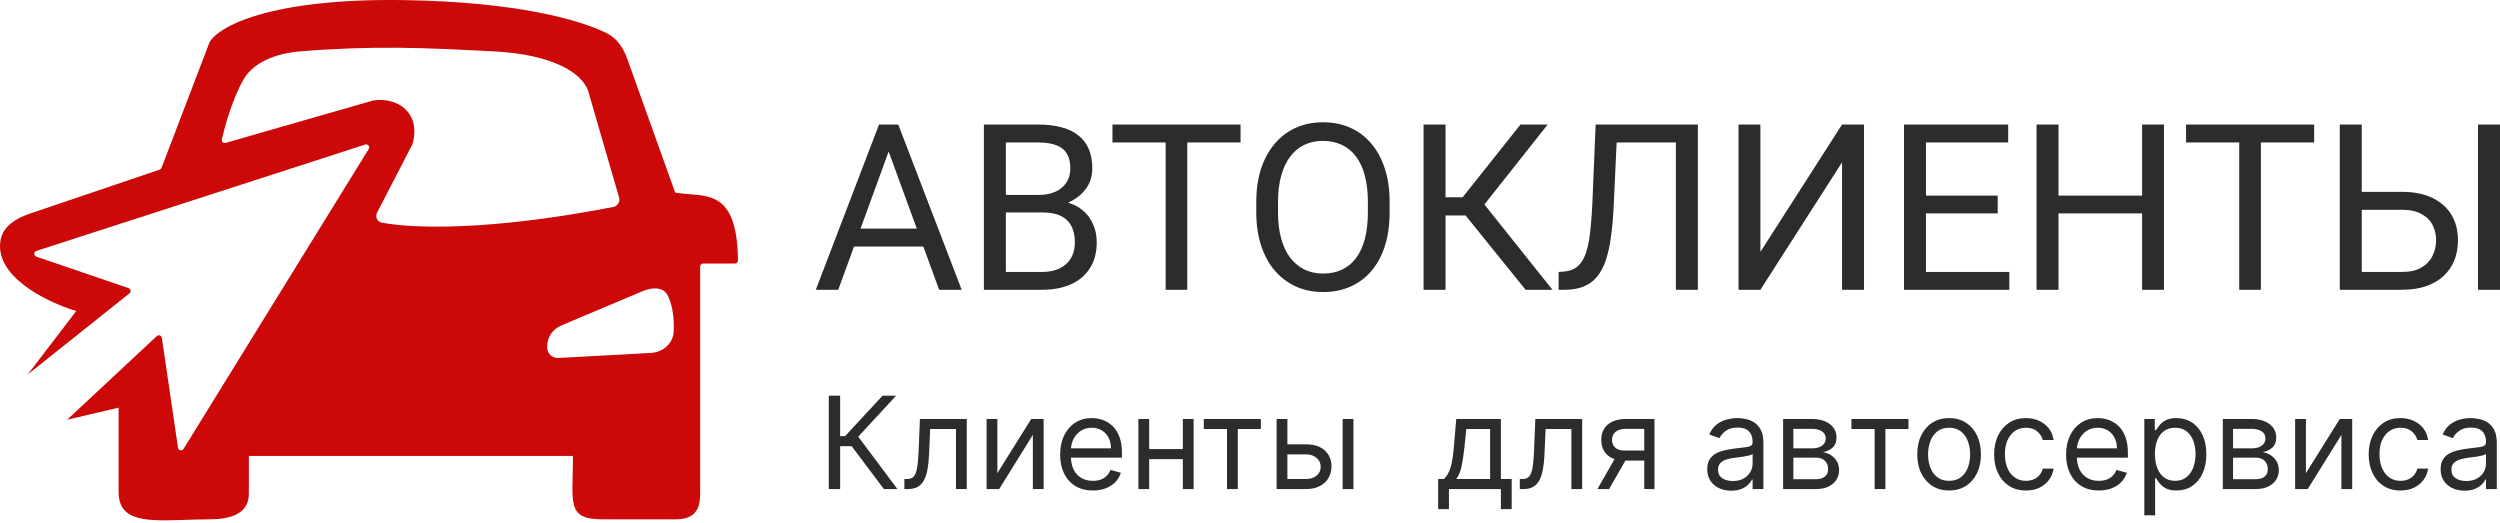
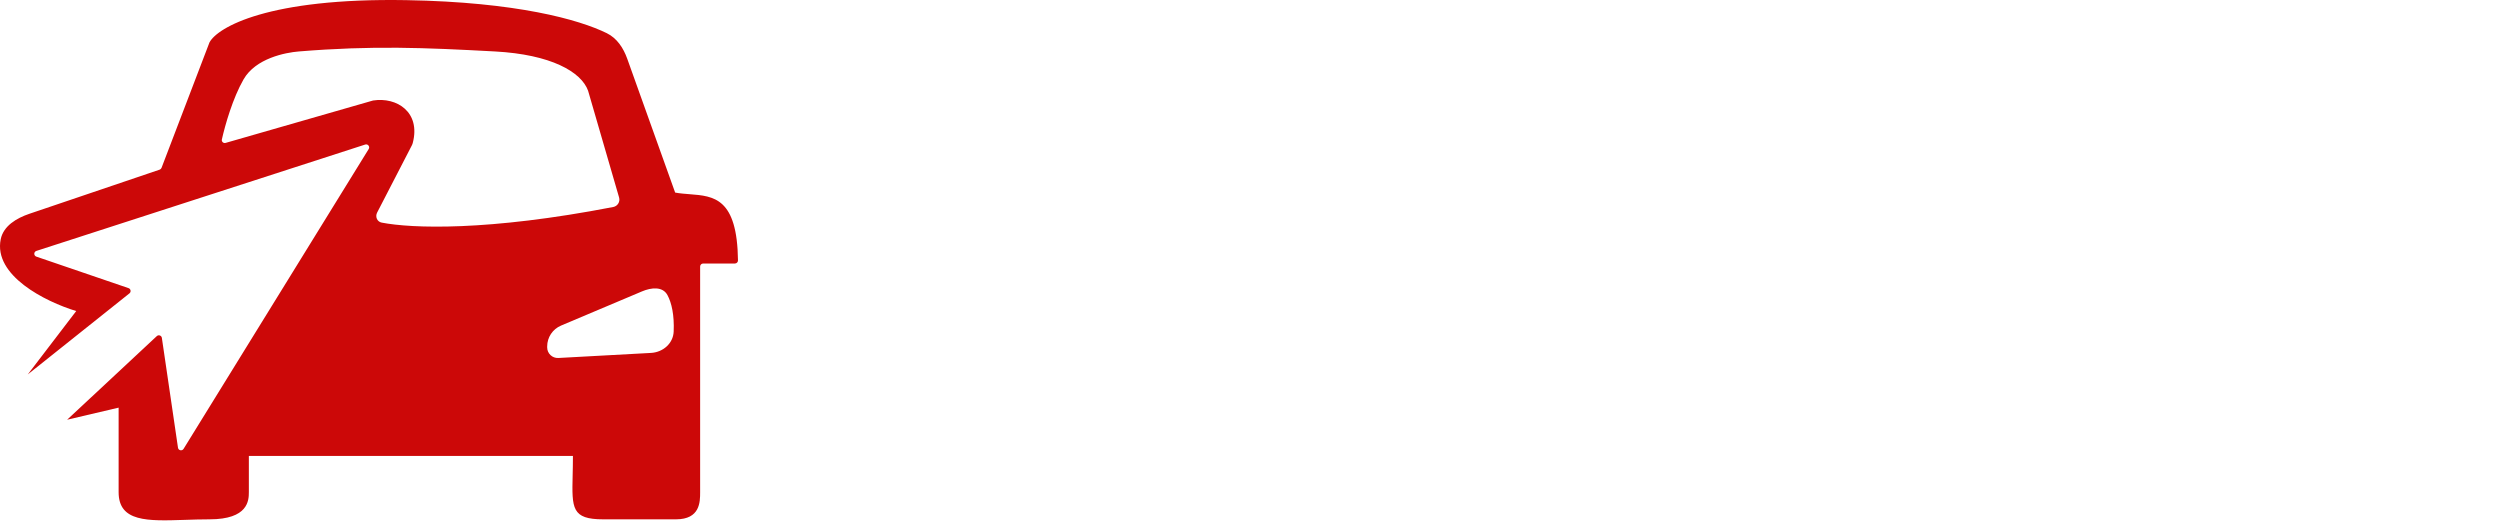
<svg xmlns="http://www.w3.org/2000/svg" width="736" height="154" viewBox="0 0 736 154" fill="none">
  <path fill-rule="evenodd" clip-rule="evenodd" d="M22.439 91.573L8.172 110.235L38.113 86.363C38.662 85.925 38.51 85.056 37.845 84.828L10.7 75.553C9.889 75.276 9.899 74.13 10.714 73.867L107.517 42.554C108.305 42.299 108.985 43.161 108.551 43.865L54.041 132.146C53.605 132.854 52.52 132.631 52.4 131.809L47.652 99.475C47.548 98.765 46.686 98.465 46.16 98.955L19.764 123.565L34.922 120.011V144.894C34.922 153.699 43.433 153.416 54.432 153.049C56.754 152.973 59.185 152.891 61.672 152.891C73.085 152.891 73.263 147.337 73.263 144.894V134.229H168.67C168.67 136.338 168.626 138.232 168.586 139.929V139.93C168.36 149.668 168.284 152.891 177.586 152.891H198.987C206.119 152.891 206.119 147.781 206.119 144.894V78.466C206.119 77.975 206.518 77.577 207.012 77.577H216.373C216.866 77.577 217.266 77.16 217.261 76.67C217.042 58.26 210.151 57.725 203.024 57.172C201.595 57.061 200.159 56.95 198.764 56.693L184.659 17.293C183.527 14.132 181.65 11.245 178.629 9.764C170.451 5.754 152.119 0.609 119.629 0.041C78.97 -0.67 64.049 8.039 61.672 12.482L47.554 49.416C47.459 49.663 47.259 49.855 47.008 49.941L8.649 62.939C4.856 64.225 1.015 66.513 0.212 70.425C-1.976 81.09 13.254 88.776 22.439 91.573ZM111.029 62.577C110.396 63.799 111.017 65.275 112.372 65.537C121.235 67.252 143.555 68.093 180.543 60.94C181.824 60.693 182.625 59.398 182.262 58.148L173.129 26.701C171.122 21.147 162.206 16.037 145.71 15.148C124.873 14.026 109.821 13.371 87.975 15.148C84.047 15.468 75.269 17.148 71.703 23.368C68.526 28.909 66.293 36.739 65.317 41.054C65.17 41.703 65.778 42.256 66.418 42.071L109.821 29.589C116.854 28.494 123.889 33.015 121.518 42.088C121.452 42.343 121.351 42.593 121.231 42.826L111.029 62.577ZM196.495 86.872C195.083 84.272 191.748 84.628 189.017 85.782L165.171 95.85C162.697 96.894 161.091 99.311 161.091 101.987V102.284C161.091 104.068 162.595 105.488 164.383 105.39L191.658 103.899C195.168 103.706 198.179 101.13 198.329 97.629C198.538 92.743 197.729 89.142 196.495 86.872Z" fill="#CC0808" />
-   <path d="M262.939 40.974L246.782 85.312H240.177L258.783 36.664H263.04L262.939 40.974ZM276.483 85.312L260.291 40.974L260.191 36.664H264.449L283.121 85.312H276.483ZM275.645 67.303V72.582H248.222V67.303H275.645ZM307.058 62.558H294.687L294.62 57.38H305.85C307.706 57.38 309.326 57.068 310.711 56.444C312.097 55.821 313.17 54.929 313.93 53.771C314.711 52.591 315.103 51.188 315.103 49.561C315.103 47.779 314.757 46.331 314.064 45.218C313.393 44.082 312.354 43.258 310.947 42.745C309.56 42.211 307.795 41.943 305.65 41.943H296.128V85.312H289.658V36.664H305.65C308.152 36.664 310.387 36.92 312.354 37.433C314.321 37.923 315.986 38.703 317.349 39.772C318.735 40.819 319.785 42.155 320.501 43.781C321.215 45.407 321.573 47.356 321.573 49.628C321.573 51.633 321.06 53.448 320.031 55.074C319.003 56.678 317.572 57.992 315.74 59.017C313.93 60.041 311.807 60.699 309.371 60.988L307.058 62.558ZM306.755 85.312H292.139L295.794 80.066H306.755C308.812 80.066 310.555 79.71 311.986 78.997C313.438 78.284 314.545 77.282 315.305 75.99C316.064 74.676 316.444 73.128 316.444 71.346C316.444 69.541 316.12 67.982 315.472 66.668C314.824 65.354 313.807 64.34 312.421 63.627C311.036 62.915 309.248 62.558 307.058 62.558H297.838L297.906 57.38H310.511L311.885 59.251C314.232 59.451 316.221 60.12 317.853 61.255C319.484 62.369 320.724 63.794 321.573 65.532C322.445 67.27 322.881 69.185 322.881 71.279C322.881 74.308 322.211 76.87 320.87 78.964C319.551 81.035 317.685 82.617 315.271 83.708C312.857 84.777 310.019 85.312 306.755 85.312ZM349.532 36.664V85.312H343.162V36.664H349.532ZM365.222 36.664V41.943H327.508V36.664H365.222ZM409.105 59.451V62.525C409.105 66.178 408.647 69.452 407.731 72.348C406.814 75.244 405.495 77.705 403.775 79.732C402.054 81.759 399.986 83.307 397.572 84.376C395.181 85.446 392.5 85.98 389.527 85.98C386.644 85.98 383.995 85.446 381.582 84.376C379.19 83.307 377.112 81.759 375.347 79.732C373.603 77.705 372.251 75.244 371.289 72.348C370.329 69.452 369.848 66.178 369.848 62.525V59.451C369.848 55.798 370.317 52.535 371.256 49.662C372.218 46.766 373.569 44.304 375.313 42.277C377.056 40.228 379.123 38.669 381.515 37.6C383.928 36.531 386.576 35.996 389.46 35.996C392.432 35.996 395.114 36.531 397.506 37.6C399.92 38.669 401.987 40.228 403.707 42.277C405.451 44.304 406.781 46.766 407.697 49.662C408.636 52.535 409.105 55.798 409.105 59.451ZM402.702 62.525V59.384C402.702 56.489 402.401 53.927 401.797 51.7C401.215 49.472 400.355 47.601 399.216 46.087C398.076 44.572 396.679 43.425 395.025 42.645C393.393 41.865 391.539 41.476 389.46 41.476C387.448 41.476 385.627 41.865 383.995 42.645C382.387 43.425 381.001 44.572 379.839 46.087C378.698 47.601 377.816 49.472 377.19 51.7C376.564 53.927 376.252 56.489 376.252 59.384V62.525C376.252 65.443 376.564 68.027 377.19 70.276C377.816 72.504 378.709 74.386 379.872 75.923C381.056 77.438 382.453 78.585 384.062 79.364C385.694 80.144 387.515 80.534 389.527 80.534C391.628 80.534 393.494 80.144 395.126 79.364C396.757 78.585 398.131 77.438 399.249 75.923C400.389 74.386 401.25 72.504 401.83 70.276C402.411 68.027 402.702 65.443 402.702 62.525ZM425.565 36.664V85.312H419.095V36.664H425.565ZM455.637 36.664L434.449 63.427H422.984L421.978 58.081H430.594L447.625 36.664H455.637ZM449.131 85.312L430.795 62.592L434.416 56.945L457.045 85.312H449.131ZM494.29 36.664V41.943H471.962V36.664H494.29ZM499.853 36.664V85.312H493.385V36.664H499.853ZM469.751 36.664H476.189L475.079 60.487C474.923 63.917 474.655 66.98 474.277 69.675C473.92 72.348 473.402 74.676 472.734 76.658C472.065 78.618 471.192 80.244 470.116 81.536C469.047 82.806 467.727 83.753 466.163 84.376C464.62 85 462.765 85.312 460.599 85.312H458.856V80.066L460.197 79.966C461.446 79.877 462.52 79.599 463.416 79.131C464.33 78.641 465.101 77.906 465.725 76.925C466.377 75.945 466.902 74.676 467.303 73.117C467.705 71.558 468.017 69.653 468.24 67.403C468.49 65.131 468.677 62.481 468.811 59.451L469.751 36.664ZM518.262 74.152L542.296 36.664H548.766V85.312H542.296V47.791L518.262 85.312H511.824V36.664H518.262V74.152ZM591.543 80.066V85.312H565.697V80.066H591.543ZM567.004 36.664V85.312H560.536V36.664H567.004ZM588.123 57.58V62.826H565.697V57.58H588.123ZM591.209 36.664V41.943H565.697V36.664H591.209ZM631.435 57.58V62.826H605.02V57.58H631.435ZM606.027 36.664V85.312H599.554V36.664H606.027ZM637.071 36.664V85.312H630.632V36.664H637.071ZM665.599 36.664V85.312H659.228V36.664H665.599ZM681.288 36.664V41.943H643.575V36.664H681.288ZM693.758 56.477H707.07C710.646 56.477 713.659 57.079 716.12 58.282C718.577 59.462 720.445 61.122 721.72 63.26C722.991 65.399 723.628 67.904 723.628 70.778C723.628 72.916 723.271 74.876 722.558 76.658C721.84 78.418 720.779 79.955 719.371 81.269C717.961 82.561 716.231 83.563 714.177 84.276C712.117 84.967 709.749 85.312 707.07 85.312H688.831V36.664H695.3V80.066H707.07C709.459 80.066 711.395 79.632 712.866 78.763C714.364 77.872 715.461 76.714 716.151 75.288C716.847 73.863 717.19 72.337 717.19 70.711C717.19 69.085 716.847 67.592 716.151 66.234C715.461 64.875 714.364 63.794 712.866 62.993C711.395 62.169 709.459 61.756 707.07 61.756H693.758V56.477ZM736 36.664V85.312H729.53V36.664H736Z" fill="#2C2C2C" />
-   <path d="M260.211 143.973L250.732 131.353H247.339V143.973H244V116.478H247.339V128.399H248.794L259.834 116.478H263.82L252.672 128.56L264.197 143.973H260.211ZM266.251 143.973V141.019H267.004C267.624 141.019 268.141 140.899 268.553 140.656C268.966 140.407 269.298 139.972 269.549 139.354C269.81 138.728 270.007 137.86 270.142 136.75C270.286 135.631 270.389 134.208 270.452 132.481L270.829 123.351H284.616V143.973H281.438V126.304H273.845L273.522 133.662C273.45 135.354 273.297 136.843 273.063 138.133C272.839 139.412 272.493 140.486 272.027 141.354C271.569 142.223 270.959 142.876 270.195 143.315C269.433 143.753 268.477 143.973 267.328 143.973H266.251ZM293.625 139.3L303.588 123.351H307.251V143.973H304.073V128.024L294.163 143.973H290.447V123.351H293.625V139.3ZM321.742 144.403C319.749 144.403 318.03 143.963 316.584 143.087C315.149 142.201 314.04 140.966 313.259 139.381C312.487 137.788 312.101 135.935 312.101 133.823C312.101 131.711 312.487 129.849 313.259 128.238C314.04 126.618 315.126 125.357 316.518 124.453C317.918 123.539 319.551 123.083 321.419 123.083C322.496 123.083 323.56 123.261 324.61 123.62C325.661 123.978 326.616 124.559 327.477 125.365C328.34 126.162 329.026 127.218 329.538 128.533C330.05 129.849 330.305 131.469 330.305 133.393V134.736H314.363V131.997H327.074C327.074 130.834 326.841 129.795 326.374 128.883C325.916 127.97 325.261 127.249 324.408 126.721C323.564 126.193 322.568 125.93 321.419 125.93C320.153 125.93 319.058 126.242 318.133 126.869C317.218 127.486 316.513 128.292 316.019 129.285C315.526 130.279 315.279 131.344 315.279 132.481V134.307C315.279 135.864 315.548 137.184 316.087 138.267C316.634 139.341 317.393 140.16 318.362 140.724C319.332 141.279 320.458 141.556 321.742 141.556C322.576 141.556 323.33 141.44 324.004 141.207C324.686 140.966 325.274 140.608 325.768 140.133C326.262 139.649 326.643 139.05 326.912 138.334L329.982 139.194C329.659 140.232 329.116 141.144 328.353 141.932C327.59 142.711 326.647 143.319 325.525 143.758C324.404 144.187 323.142 144.403 321.742 144.403ZM348.981 132.213V135.166H337.563V132.213H348.981ZM338.317 123.351V143.973H335.14V123.351H338.317ZM351.404 123.351V143.973H348.227V123.351H351.404ZM354.394 126.304V123.351H371.198V126.304H364.411V143.973H361.234V126.304H354.394ZM378.58 130.816H384.504C386.927 130.816 388.782 131.429 390.065 132.655C391.349 133.881 391.991 135.434 391.991 137.314C391.991 138.548 391.703 139.672 391.128 140.683C390.554 141.686 389.71 142.487 388.598 143.087C387.484 143.678 386.12 143.973 384.504 143.973H375.833V123.351H379.011V141.019H384.504C385.761 141.019 386.793 140.688 387.601 140.025C388.409 139.364 388.813 138.513 388.813 137.475C388.813 136.383 388.409 135.493 387.601 134.803C386.793 134.114 385.761 133.769 384.504 133.769H378.58V130.816ZM395.276 143.973V123.351H398.454V143.973H395.276ZM423.391 149.88V141.019H425.114C425.536 140.581 425.9 140.106 426.205 139.597C426.509 139.086 426.774 138.482 426.999 137.784C427.232 137.077 427.43 136.217 427.592 135.206C427.753 134.186 427.896 132.955 428.022 131.514L428.722 123.351H441.864V141.019H445.042V149.88H441.864V143.973H426.567V149.88H423.391ZM428.722 141.019H438.686V126.304H431.685L431.146 131.514C430.921 133.671 430.644 135.555 430.311 137.166C429.979 138.777 429.449 140.062 428.722 141.019ZM447.428 143.973V141.019H448.182C448.801 141.019 449.317 140.899 449.731 140.656C450.143 140.407 450.476 139.972 450.727 139.354C450.987 138.728 451.185 137.86 451.319 136.75C451.463 135.631 451.566 134.208 451.629 132.481L452.006 123.351H465.794V143.973H462.616V126.304H455.023L454.699 133.662C454.627 135.354 454.475 136.843 454.241 138.133C454.017 139.412 453.671 140.486 453.205 141.354C452.747 142.223 452.137 142.876 451.373 143.315C450.611 143.753 449.654 143.973 448.505 143.973H447.428ZM484.066 143.973V126.252H478.572C477.333 126.252 476.36 126.538 475.65 127.11C474.941 127.683 474.586 128.471 474.586 129.473C474.586 130.458 474.905 131.232 475.542 131.796C476.188 132.36 477.073 132.641 478.195 132.641H484.874V135.595H478.195C476.795 135.595 475.587 135.349 474.573 134.857C473.559 134.365 472.778 133.662 472.23 132.749C471.683 131.827 471.409 130.736 471.409 129.473C471.409 128.202 471.697 127.11 472.271 126.198C472.845 125.284 473.666 124.582 474.735 124.09C475.811 123.598 477.091 123.351 478.572 123.351H487.081V143.973H484.066ZM470.277 143.973L476.148 133.715H479.596L473.724 143.973H470.277ZM509.665 144.456C508.355 144.456 507.166 144.21 506.097 143.718C505.029 143.217 504.181 142.496 503.553 141.556C502.924 140.608 502.609 139.462 502.609 138.12C502.609 136.938 502.843 135.98 503.31 135.246C503.777 134.504 504.4 133.922 505.182 133.501C505.963 133.081 506.824 132.767 507.767 132.562C508.719 132.346 509.674 132.176 510.635 132.051C511.891 131.89 512.91 131.769 513.691 131.688C514.481 131.599 515.055 131.451 515.415 131.245C515.783 131.04 515.966 130.682 515.966 130.171V130.064C515.966 128.74 515.603 127.71 514.876 126.977C514.158 126.242 513.067 125.876 511.604 125.876C510.087 125.876 508.897 126.206 508.036 126.869C507.174 127.531 506.568 128.238 506.218 128.99L503.203 127.916C503.741 126.663 504.459 125.687 505.357 124.989C506.263 124.283 507.251 123.79 508.319 123.512C509.396 123.226 510.456 123.083 511.496 123.083C512.161 123.083 512.924 123.163 513.786 123.325C514.656 123.477 515.496 123.795 516.303 124.277C517.121 124.761 517.798 125.49 518.337 126.466C518.875 127.442 519.144 128.748 519.144 130.386V143.973H515.966V141.18H515.805C515.589 141.628 515.231 142.106 514.728 142.617C514.225 143.127 513.556 143.562 512.722 143.919C511.887 144.277 510.868 144.456 509.665 144.456ZM510.15 141.61C511.407 141.61 512.466 141.364 513.328 140.872C514.198 140.38 514.854 139.744 515.293 138.965C515.742 138.187 515.966 137.368 515.966 136.508V133.609C515.832 133.769 515.536 133.917 515.078 134.051C514.629 134.176 514.109 134.288 513.516 134.387C512.933 134.477 512.363 134.558 511.806 134.629C511.259 134.691 510.814 134.745 510.473 134.79C509.647 134.897 508.876 135.071 508.158 135.314C507.448 135.546 506.874 135.9 506.433 136.374C506.003 136.839 505.787 137.475 505.787 138.28C505.787 139.381 506.195 140.214 507.013 140.777C507.839 141.333 508.885 141.61 510.15 141.61ZM524.945 143.973V123.351H533.4C535.626 123.351 537.395 123.853 538.705 124.855C540.016 125.857 540.671 127.182 540.671 128.829C540.671 130.082 540.299 131.054 539.554 131.742C538.809 132.423 537.852 132.884 536.686 133.125C537.449 133.233 538.189 133.501 538.908 133.931C539.635 134.36 540.236 134.951 540.712 135.703C541.188 136.446 541.426 137.358 541.426 138.442C541.426 139.497 541.156 140.442 540.617 141.275C540.078 142.106 539.306 142.764 538.301 143.248C537.296 143.731 536.093 143.973 534.693 143.973H524.945ZM527.961 141.073H534.693C535.788 141.073 536.645 140.814 537.264 140.295C537.884 139.775 538.194 139.068 538.194 138.173C538.194 137.108 537.884 136.271 537.264 135.663C536.645 135.045 535.788 134.736 534.693 134.736H527.961V141.073ZM527.961 131.997H533.4C534.253 131.997 534.985 131.881 535.595 131.648C536.206 131.407 536.672 131.067 536.995 130.628C537.328 130.18 537.494 129.652 537.494 129.044C537.494 128.175 537.13 127.496 536.403 127.003C535.676 126.502 534.674 126.252 533.4 126.252H527.961V131.997ZM545.05 126.304V123.351H561.855V126.304H555.068V143.973H551.891V126.304H545.05ZM573.818 144.403C571.951 144.403 570.313 143.959 568.903 143.074C567.503 142.187 566.408 140.947 565.617 139.354C564.837 137.761 564.447 135.9 564.447 133.769C564.447 131.621 564.837 129.746 565.617 128.144C566.408 126.542 567.503 125.298 568.903 124.412C570.313 123.525 571.951 123.083 573.818 123.083C575.685 123.083 577.319 123.525 578.719 124.412C580.129 125.298 581.224 126.542 582.005 128.144C582.794 129.746 583.189 131.621 583.189 133.769C583.189 135.9 582.794 137.761 582.005 139.354C581.224 140.947 580.129 142.187 578.719 143.074C577.319 143.959 575.685 144.403 573.818 144.403ZM573.818 141.556C575.236 141.556 576.403 141.194 577.319 140.469C578.234 139.744 578.912 138.791 579.352 137.609C579.792 136.428 580.011 135.148 580.011 133.769C580.011 132.391 579.792 131.106 579.352 129.916C578.912 128.726 578.234 127.764 577.319 127.03C576.403 126.296 575.236 125.93 573.818 125.93C572.4 125.93 571.232 126.296 570.317 127.03C569.402 127.764 568.723 128.726 568.284 129.916C567.844 131.106 567.624 132.391 567.624 133.769C567.624 135.148 567.844 136.428 568.284 137.609C568.723 138.791 569.402 139.744 570.317 140.469C571.232 141.194 572.4 141.556 573.818 141.556ZM596.442 144.403C594.503 144.403 592.833 143.946 591.433 143.033C590.033 142.12 588.955 140.862 588.201 139.26C587.447 137.659 587.071 135.828 587.071 133.769C587.071 131.675 587.456 129.827 588.228 128.225C589.009 126.614 590.096 125.357 591.487 124.453C592.887 123.539 594.521 123.083 596.388 123.083C597.842 123.083 599.152 123.351 600.32 123.888C601.487 124.426 602.442 125.178 603.188 126.144C603.933 127.11 604.395 128.238 604.575 129.527H601.397C601.154 128.587 600.616 127.755 599.781 127.03C598.955 126.296 597.842 125.93 596.442 125.93C595.203 125.93 594.117 126.252 593.183 126.896C592.259 127.531 591.536 128.431 591.015 129.594C590.504 130.749 590.249 132.105 590.249 133.662C590.249 135.256 590.499 136.643 591.002 137.824C591.514 139.005 592.232 139.923 593.156 140.576C594.09 141.23 595.185 141.556 596.442 141.556C597.268 141.556 598.017 141.413 598.69 141.126C599.364 140.841 599.934 140.428 600.401 139.892C600.867 139.354 601.2 138.71 601.397 137.958H604.575C604.395 139.175 603.951 140.272 603.241 141.248C602.541 142.214 601.612 142.984 600.454 143.556C599.305 144.121 597.968 144.403 596.442 144.403ZM617.891 144.403C615.898 144.403 614.18 143.963 612.734 143.087C611.298 142.201 610.19 140.966 609.409 139.381C608.637 137.788 608.25 135.935 608.25 133.823C608.25 131.711 608.637 129.849 609.409 128.238C610.19 126.618 611.275 125.357 612.667 124.453C614.068 123.539 615.701 123.083 617.568 123.083C618.646 123.083 619.709 123.261 620.76 123.62C621.81 123.978 622.766 124.559 623.627 125.365C624.489 126.162 625.176 127.218 625.688 128.533C626.199 129.849 626.454 131.469 626.454 133.393V134.736H610.513V131.997H623.224C623.224 130.834 622.99 129.795 622.523 128.883C622.065 127.97 621.41 127.249 620.557 126.721C619.714 126.193 618.717 125.93 617.568 125.93C616.302 125.93 615.207 126.242 614.283 126.869C613.367 127.486 612.662 128.292 612.169 129.285C611.675 130.279 611.428 131.344 611.428 132.481V134.307C611.428 135.864 611.697 137.184 612.236 138.267C612.784 139.341 613.542 140.16 614.511 140.724C615.481 141.279 616.607 141.556 617.891 141.556C618.726 141.556 619.48 141.44 620.153 141.207C620.835 140.966 621.423 140.608 621.917 140.133C622.411 139.649 622.793 139.05 623.062 138.334L626.131 139.194C625.808 140.232 625.265 141.144 624.502 141.932C623.739 142.711 622.797 143.319 621.675 143.758C620.553 144.187 619.292 144.403 617.891 144.403ZM631.289 151.706V123.351H634.359V126.628H634.736C634.968 126.269 635.293 125.812 635.705 125.257C636.127 124.694 636.728 124.193 637.509 123.754C638.299 123.307 639.368 123.083 640.714 123.083C642.455 123.083 643.99 123.517 645.319 124.385C646.648 125.253 647.685 126.484 648.429 128.077C649.174 129.671 649.547 131.55 649.547 133.715C649.547 135.9 649.174 137.792 648.429 139.395C647.685 140.988 646.652 142.223 645.333 143.1C644.012 143.969 642.492 144.403 640.768 144.403C639.439 144.403 638.376 144.183 637.577 143.745C636.778 143.297 636.163 142.791 635.732 142.227C635.301 141.655 634.968 141.18 634.736 140.804H634.467V151.706H631.289ZM634.413 133.662C634.413 135.219 634.641 136.593 635.099 137.784C635.556 138.965 636.225 139.892 637.105 140.563C637.985 141.225 639.062 141.556 640.337 141.556C641.666 141.556 642.774 141.207 643.662 140.509C644.56 139.802 645.234 138.853 645.683 137.663C646.14 136.463 646.369 135.13 646.369 133.662C646.369 132.213 646.145 130.905 645.696 129.742C645.256 128.57 644.587 127.643 643.689 126.963C642.801 126.273 641.683 125.93 640.337 125.93C639.045 125.93 637.958 126.256 637.078 126.909C636.198 127.554 635.535 128.458 635.086 129.621C634.637 130.776 634.413 132.122 634.413 133.662ZM654.394 143.973V123.351H662.85C665.076 123.351 666.844 123.853 668.155 124.855C669.465 125.857 670.121 127.182 670.121 128.829C670.121 130.082 669.748 131.054 669.003 131.742C668.258 132.423 667.302 132.884 666.135 133.125C666.898 133.233 667.639 133.501 668.357 133.931C669.084 134.36 669.685 134.951 670.161 135.703C670.637 136.446 670.875 137.358 670.875 138.442C670.875 139.497 670.606 140.442 670.067 141.275C669.529 142.106 668.757 142.764 667.751 143.248C666.746 143.731 665.543 143.973 664.142 143.973H654.394ZM657.41 141.073H664.142C665.237 141.073 666.094 140.814 666.714 140.295C667.334 139.775 667.643 139.068 667.643 138.173C667.643 137.108 667.334 136.271 666.714 135.663C666.094 135.045 665.237 134.736 664.142 134.736H657.41V141.073ZM657.41 131.997H662.85C663.703 131.997 664.434 131.881 665.044 131.648C665.655 131.407 666.121 131.067 666.444 130.628C666.777 130.18 666.943 129.652 666.943 129.044C666.943 128.175 666.579 127.496 665.852 127.003C665.125 126.502 664.125 126.252 662.85 126.252H657.41V131.997ZM678.862 139.3L688.827 123.351H692.489V143.973H689.312V128.024L679.401 143.973H675.685V123.351H678.862V139.3ZM706.711 144.403C704.772 144.403 703.103 143.946 701.703 143.033C700.302 142.12 699.225 140.862 698.471 139.26C697.717 137.659 697.34 135.828 697.34 133.769C697.34 131.675 697.726 129.827 698.498 128.225C699.278 126.614 700.365 125.357 701.756 124.453C703.156 123.539 704.79 123.083 706.657 123.083C708.111 123.083 709.422 123.351 710.589 123.888C711.756 124.426 712.712 125.178 713.457 126.144C714.202 127.11 714.664 128.238 714.844 129.527H711.666C711.424 128.587 710.885 127.755 710.051 127.03C709.225 126.296 708.111 125.93 706.711 125.93C705.473 125.93 704.386 126.252 703.453 126.896C702.529 127.531 701.805 128.431 701.285 129.594C700.773 130.749 700.517 132.105 700.517 133.662C700.517 135.256 700.769 136.643 701.272 137.824C701.783 139.005 702.502 139.923 703.426 140.576C704.359 141.23 705.455 141.556 706.711 141.556C707.537 141.556 708.287 141.413 708.96 141.126C709.633 140.841 710.203 140.428 710.67 139.892C711.136 139.354 711.469 138.71 711.666 137.958H714.844C714.664 139.175 714.22 140.272 713.511 141.248C712.811 142.214 711.882 142.984 710.724 143.556C709.575 144.121 708.237 144.403 706.711 144.403ZM725.576 144.456C724.265 144.456 723.075 144.21 722.007 143.718C720.938 143.217 720.091 142.496 719.462 141.556C718.834 140.608 718.52 139.462 718.52 138.12C718.52 136.938 718.753 135.98 719.22 135.246C719.687 134.504 720.311 133.922 721.091 133.501C721.872 133.081 722.734 132.767 723.677 132.562C724.628 132.346 725.584 132.176 726.545 132.051C727.802 131.89 728.82 131.769 729.601 131.688C730.39 131.599 730.966 131.451 731.324 131.245C731.692 131.04 731.877 130.682 731.877 130.171V130.064C731.877 128.74 731.513 127.71 730.786 126.977C730.067 126.242 728.978 125.876 727.514 125.876C725.997 125.876 724.808 126.206 723.946 126.869C723.085 127.531 722.478 128.238 722.128 128.99L719.112 127.916C719.65 126.663 720.369 125.687 721.267 124.989C722.173 124.283 723.16 123.79 724.228 123.512C725.305 123.226 726.365 123.083 727.406 123.083C728.071 123.083 728.833 123.163 729.695 123.325C730.566 123.477 731.405 123.795 732.214 124.277C733.03 124.761 733.707 125.49 734.247 126.466C734.785 127.442 735.055 128.748 735.055 130.386V143.973H731.877V141.18H731.715C731.5 141.628 731.14 142.106 730.638 142.617C730.135 143.127 729.466 143.562 728.632 143.919C727.797 144.277 726.777 144.456 725.576 144.456ZM726.06 141.61C727.317 141.61 728.376 141.364 729.237 140.872C730.108 140.38 730.763 139.744 731.204 138.965C731.653 138.187 731.877 137.368 731.877 136.508V133.609C731.742 133.769 731.446 133.917 730.988 134.051C730.539 134.176 730.019 134.288 729.426 134.387C728.843 134.477 728.272 134.558 727.715 134.629C727.168 134.691 726.725 134.745 726.383 134.79C725.557 134.897 724.785 135.071 724.067 135.314C723.358 135.546 722.783 135.9 722.344 136.374C721.913 136.839 721.698 137.475 721.698 138.28C721.698 139.381 722.106 140.214 722.922 140.777C723.748 141.333 724.794 141.61 726.06 141.61Z" fill="#2C2C2C" />
</svg>